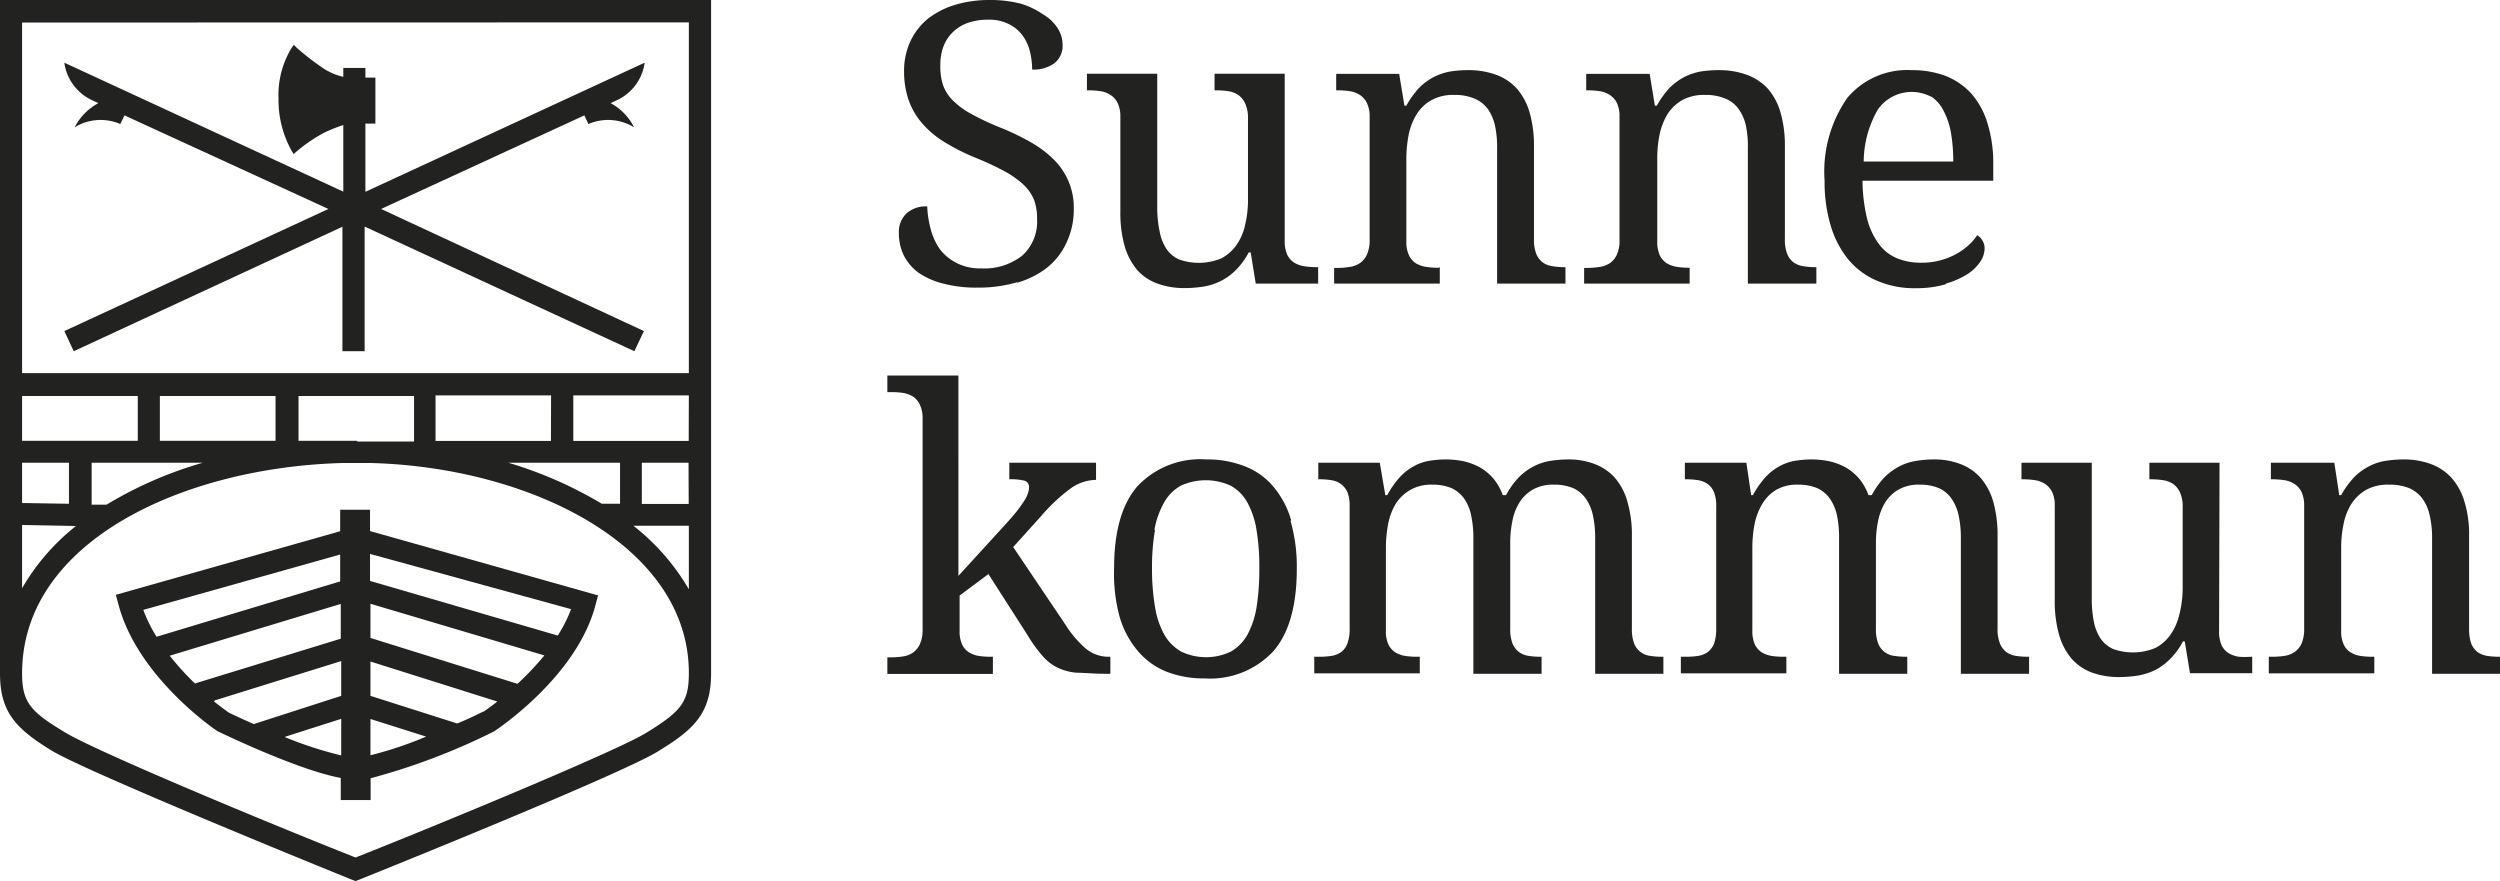
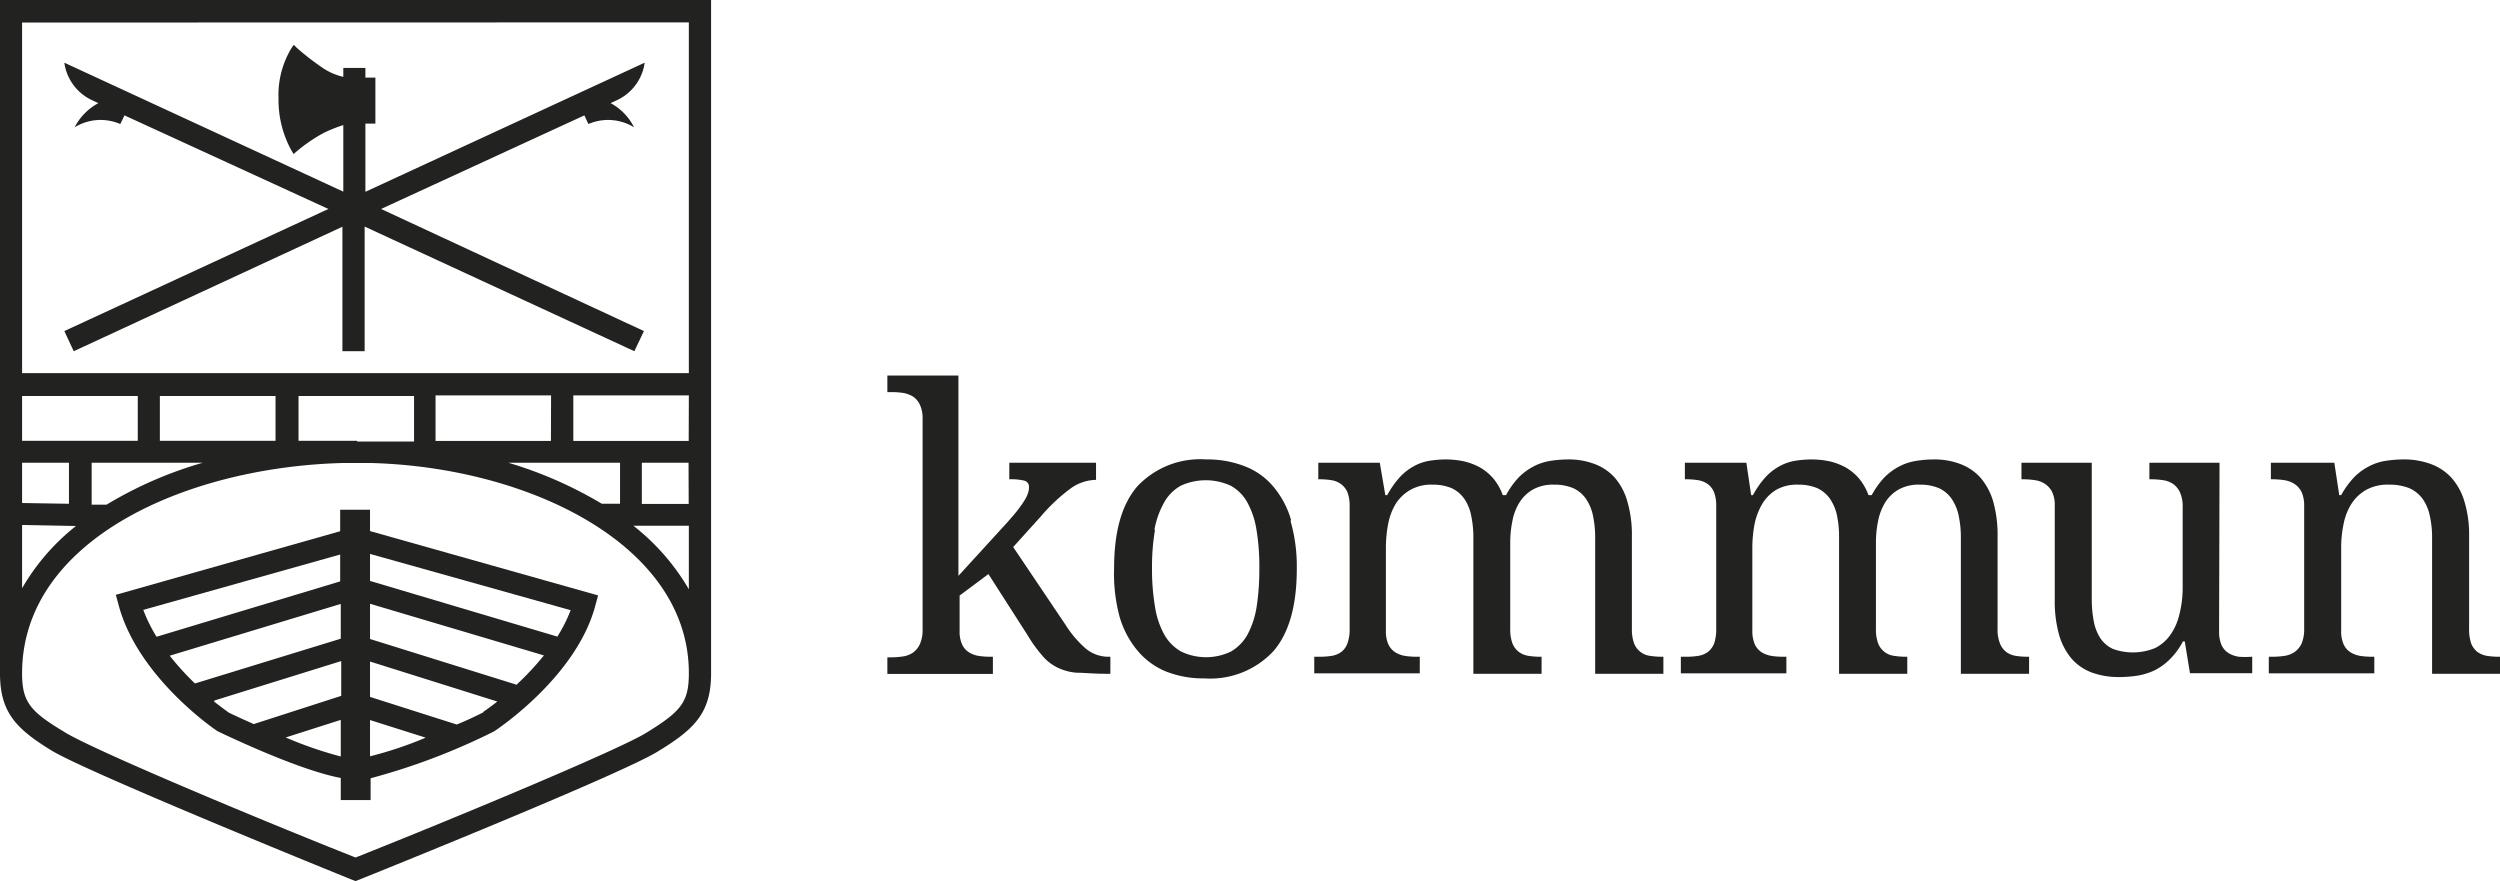
<svg xmlns="http://www.w3.org/2000/svg" id="Lager_1" data-name="Lager 1" viewBox="0 0 167.49 59.03">
  <defs>
    <style>.cls-1{fill:#222221;}</style>
  </defs>
  <path class="cls-1" d="M47.64,45.1V0H0V45.11c0,2.61,1.07,3.71,3.45,5.17s19.36,8.35,20.09,8.64l.28.11.28-.11c.72-.29,17.84-7.17,20.06-8.63,2.41-1.47,3.48-2.57,3.48-5.18ZM23.93,29.53H20v-3h7.74v3.05H23.93Zm-5.47-3v3H10.71v-3Zm-9.23,3H1.48v-3H9.23ZM4.62,31v2.75L1.48,33.7V31ZM1.48,35.17l3.61.07a14.68,14.68,0,0,0-3.61,4.17Zm5.66-1.36-1,0V31h7.45A26.75,26.75,0,0,0,7.14,33.81Zm39-.05H43V31h3.13Zm0-4.22H38.41V26.49h7.74Zm-9.23,0H29.18V26.49h7.74ZM41.54,31v2.75H40.32A27.38,27.38,0,0,0,34.05,31Zm4.61,4.22v4.26a14.94,14.94,0,0,0-3.72-4.26Zm0-33.72V25L1.48,25V1.51ZM43.37,49.05C41.69,50.15,30,55,23.82,57.45,17.63,55,6,50.15,4.25,49,2,47.65,1.48,47,1.48,45.11h0c0-8.88,10.87-13.8,21.45-14.09h1.94c10.59.29,21.22,5.48,21.28,14v.09C46.15,47,45.66,47.64,43.37,49.05Z" />
  <path class="cls-1" d="M4.31,22.18l.63,1.35,18-8.34v8.34h1.49V15.18l18.07,8.35.64-1.35L25.53,14,39.15,7.73l.27.58a3.32,3.32,0,0,1,3.06.22,3.74,3.74,0,0,0-1.57-1.62l.49-.23A3.26,3.26,0,0,0,43.19,4.2L24.48,12.85V8.28h.67V5.2h-.67V4.55H23v.6a4.12,4.12,0,0,1-1.38-.6A17.22,17.22,0,0,1,19.88,3.2L19.68,3l-.15.22a6.06,6.06,0,0,0-.87,3.39,7,7,0,0,0,.87,3.48l.14.23.21-.18a10.57,10.57,0,0,1,1.78-1.22A9.34,9.34,0,0,1,23,8.38v4.46L4.31,4.2A3.26,3.26,0,0,0,6.1,6.68l.49.23A3.8,3.8,0,0,0,5,8.53a3.32,3.32,0,0,1,3.06-.22l.28-.58L22,14Z" />
-   <path class="cls-1" d="M24.79,34.15h-2v1.44L7.76,39.85l.19.7C9.22,45.3,14.29,48.82,14.6,49c.61.29,5.43,2.6,8.23,3.12v1.48h2V52.14A43.4,43.4,0,0,0,33.1,49c.23-.15,5.51-3.66,6.78-8.41l.19-.7L24.79,35.58Zm-2,3v1.8L10.49,42.66a10,10,0,0,1-.89-1.8ZM11.37,43.93l11.46-3.47v2.33l-9.77,3A18.9,18.9,0,0,1,11.37,43.93Zm3,3,8.49-2.64v2.33L17,48.51c-.68-.3-1.26-.57-1.66-.76C15.33,47.74,14.93,47.46,14.34,47Zm4.76,2.42,3.73-1.19v2.45A26,26,0,0,1,19.1,49.39Zm5.69-1.18,3.73,1.18a25.46,25.46,0,0,1-3.73,1.25Zm7.58-.51c-.43.21-1,.5-1.77.81l-5.81-1.85V44.32L33.32,47C32.75,47.44,32.37,47.7,32.37,47.7Zm2.26-1.85-9.84-3.07V40.45l11.65,3.46A19.11,19.11,0,0,1,34.63,45.85Zm3.6-5a9.78,9.78,0,0,1-.89,1.77L24.79,38.92V37.11Z" />
+   <path class="cls-1" d="M24.79,34.15h-2v1.44L7.76,39.85l.19.7C9.22,45.3,14.29,48.82,14.6,49c.61.29,5.43,2.6,8.23,3.12v1.48h2V52.14A43.4,43.4,0,0,0,33.1,49c.23-.15,5.51-3.66,6.78-8.41l.19-.7L24.79,35.58Zm-2,3v1.8L10.49,42.66a10,10,0,0,1-.89-1.8ZM11.37,43.93l11.46-3.47v2.33l-9.77,3A18.9,18.9,0,0,1,11.37,43.93Zm3,3,8.49-2.64v2.33L17,48.51c-.68-.3-1.26-.57-1.66-.76C15.33,47.74,14.93,47.46,14.34,47m4.76,2.42,3.73-1.19v2.45A26,26,0,0,1,19.1,49.39Zm5.69-1.18,3.73,1.18a25.46,25.46,0,0,1-3.73,1.25Zm7.58-.51c-.43.21-1,.5-1.77.81l-5.81-1.85V44.32L33.32,47C32.75,47.44,32.37,47.7,32.37,47.7Zm2.26-1.85-9.84-3.07V40.45l11.65,3.46A19.11,19.11,0,0,1,34.63,45.85Zm3.6-5a9.78,9.78,0,0,1-.89,1.77L24.79,38.92V37.11Z" />
  <path class="cls-1" d="M159,44a5.39,5.39,0,0,1-.82-.05,1.76,1.76,0,0,1-.69-.24,1.22,1.22,0,0,1-.47-.53,2.09,2.09,0,0,1-.17-.93V36.73a7.74,7.74,0,0,1,.16-1.62,3.9,3.9,0,0,1,.53-1.36,2.84,2.84,0,0,1,1-.94,3,3,0,0,1,1.51-.34,3.59,3.59,0,0,1,1.35.23,2.21,2.21,0,0,1,.89.7,3,3,0,0,1,.49,1.13,6.48,6.48,0,0,1,.16,1.53v9.08h4.58V44h-.09a5.13,5.13,0,0,1-.81-.06,1.52,1.52,0,0,1-.64-.26,1.37,1.37,0,0,1-.42-.57,3,3,0,0,1-.14-1V35.93a7.58,7.58,0,0,0-.31-2.32,4.17,4.17,0,0,0-.87-1.6,3.53,3.53,0,0,0-1.38-.92,5.18,5.18,0,0,0-1.86-.31,7.67,7.67,0,0,0-1.2.1,3.44,3.44,0,0,0-1.08.36,3.82,3.82,0,0,0-1,.73,5.9,5.9,0,0,0-.87,1.2h-.13L156.39,31h-4.25v1.11h.07a5.4,5.4,0,0,1,.83.06,1.74,1.74,0,0,1,.69.26,1.38,1.38,0,0,1,.47.54,2.24,2.24,0,0,1,.17.93v8.21a2.48,2.48,0,0,1-.17,1,1.47,1.47,0,0,1-.47.57,1.59,1.59,0,0,1-.67.26,5.77,5.77,0,0,1-.85.06H152v1.11h7.07V44Zm-10.3-13H144v1.11h.08a5.53,5.53,0,0,1,.84.06,1.64,1.64,0,0,1,.68.26,1.42,1.42,0,0,1,.46.58,2.34,2.34,0,0,1,.17,1v5.41A7.19,7.19,0,0,1,146,41.2a3.83,3.83,0,0,1-.6,1.34,2.78,2.78,0,0,1-1,.87,3.93,3.93,0,0,1-2.83.07,2.06,2.06,0,0,1-.84-.7,3.11,3.11,0,0,1-.45-1.13,7.82,7.82,0,0,1-.14-1.53V31h-4.71v1.11h.08a5.59,5.59,0,0,1,.83.06,1.64,1.64,0,0,1,.68.26,1.38,1.38,0,0,1,.47.54,2.09,2.09,0,0,1,.17.93v6.31a8.3,8.3,0,0,0,.29,2.32,4.33,4.33,0,0,0,.84,1.6,3.38,3.38,0,0,0,1.36.93,5.32,5.32,0,0,0,1.85.3,8.3,8.3,0,0,0,1.24-.1,4.51,4.51,0,0,0,1.13-.36,4.09,4.09,0,0,0,1-.73,4.84,4.84,0,0,0,.88-1.2h.12l.35,2.13h4.17V44h-.07A5.45,5.45,0,0,1,150,44a1.88,1.88,0,0,1-.69-.24,1.28,1.28,0,0,1-.47-.53,2.24,2.24,0,0,1-.17-.93ZM119.55,44a5.39,5.39,0,0,1-.82-.05,1.88,1.88,0,0,1-.69-.24,1.28,1.28,0,0,1-.47-.53,2.24,2.24,0,0,1-.17-.93V36.73a8.49,8.49,0,0,1,.15-1.62,4.33,4.33,0,0,1,.52-1.36,2.73,2.73,0,0,1,.94-.94,2.79,2.79,0,0,1,1.44-.34,3.27,3.27,0,0,1,1.29.23,2.15,2.15,0,0,1,.85.7,3.14,3.14,0,0,1,.48,1.13,7.12,7.12,0,0,1,.14,1.53v9.08h4.57V44h-.07a5.13,5.13,0,0,1-.81-.06,1.32,1.32,0,0,1-1.07-.83,2.71,2.71,0,0,1-.15-1V36.38a7.2,7.2,0,0,1,.15-1.5,3.75,3.75,0,0,1,.49-1.25,2.56,2.56,0,0,1,.91-.85,2.76,2.76,0,0,1,1.38-.31,3.25,3.25,0,0,1,1.28.23,2.09,2.09,0,0,1,.85.7,3.14,3.14,0,0,1,.48,1.13,7.08,7.08,0,0,1,.15,1.53v9.08h4.57V44h-.08a5.13,5.13,0,0,1-.81-.06,1.47,1.47,0,0,1-.64-.26,1.37,1.37,0,0,1-.42-.57,2.5,2.5,0,0,1-.16-1V35.93a8.3,8.3,0,0,0-.29-2.32,4.28,4.28,0,0,0-.85-1.6,3.42,3.42,0,0,0-1.35-.92,4.85,4.85,0,0,0-1.8-.31,7.51,7.51,0,0,0-1.18.1,3.64,3.64,0,0,0-1.1.36,4.09,4.09,0,0,0-1,.73,5.53,5.53,0,0,0-.86,1.2h-.22a3.74,3.74,0,0,0-.63-1.11,3.48,3.48,0,0,0-.89-.74,4.17,4.17,0,0,0-1.07-.41,5.93,5.93,0,0,0-1.22-.13,7.06,7.06,0,0,0-1.16.1,3.3,3.3,0,0,0-1,.36,3.69,3.69,0,0,0-.93.73,6.28,6.28,0,0,0-.84,1.2h-.12L117,31h-4.12v1.11h.08a5,5,0,0,1,.8.06,1.51,1.51,0,0,1,.65.26,1.27,1.27,0,0,1,.42.54,2.44,2.44,0,0,1,.15.93v8.21a3,3,0,0,1-.14,1,1.37,1.37,0,0,1-.42.57,1.52,1.52,0,0,1-.64.26,5.27,5.27,0,0,1-.82.06h-.35v1.11h7.07V44ZM95,44a5.39,5.39,0,0,1-.82-.05,1.82,1.82,0,0,1-.69-.24,1.28,1.28,0,0,1-.47-.53,2.09,2.09,0,0,1-.17-.93V36.73A8.49,8.49,0,0,1,93,35.11a4.09,4.09,0,0,1,.51-1.36,2.76,2.76,0,0,1,1-.94,2.79,2.79,0,0,1,1.44-.34,3.27,3.27,0,0,1,1.29.23,2.15,2.15,0,0,1,.85.7,3,3,0,0,1,.47,1.13,7.08,7.08,0,0,1,.15,1.53v9.08h4.57V44h-.07a5,5,0,0,1-.81-.06,1.47,1.47,0,0,1-.64-.26,1.39,1.39,0,0,1-.43-.57,2.71,2.71,0,0,1-.15-1V36.38a7.2,7.2,0,0,1,.15-1.5,3.55,3.55,0,0,1,.49-1.25,2.56,2.56,0,0,1,.91-.85,2.75,2.75,0,0,1,1.37-.31,3.27,3.27,0,0,1,1.29.23,2.15,2.15,0,0,1,.85.7,3.14,3.14,0,0,1,.48,1.13,7.08,7.08,0,0,1,.15,1.53v9.08h4.57V44h-.08a5.13,5.13,0,0,1-.81-.06,1.32,1.32,0,0,1-1.07-.83,2.71,2.71,0,0,1-.15-1V35.93a7.92,7.92,0,0,0-.3-2.32,4.13,4.13,0,0,0-.84-1.6,3.42,3.42,0,0,0-1.35-.92,4.85,4.85,0,0,0-1.8-.31,7.74,7.74,0,0,0-1.19.1,3.58,3.58,0,0,0-1.09.36,4.09,4.09,0,0,0-1,.73,5.53,5.53,0,0,0-.86,1.2h-.22a3.74,3.74,0,0,0-.63-1.11,3.48,3.48,0,0,0-.89-.74,4.31,4.31,0,0,0-1.07-.41,6,6,0,0,0-1.22-.13,7.06,7.06,0,0,0-1.16.1,3.22,3.22,0,0,0-1,.36,3.69,3.69,0,0,0-.93.73,6.28,6.28,0,0,0-.84,1.2h-.13L92.44,31H88.32v1.11h.07a5.13,5.13,0,0,1,.81.06,1.47,1.47,0,0,1,.64.26,1.38,1.38,0,0,1,.43.54,2.44,2.44,0,0,1,.15.93v8.21a2.71,2.71,0,0,1-.15,1,1.27,1.27,0,0,1-.41.57,1.52,1.52,0,0,1-.64.26,5.31,5.31,0,0,1-.83.06h-.34v1.11h7.07V44ZM77.34,35.5A5.83,5.83,0,0,1,78,33.65a2.89,2.89,0,0,1,1.11-1.11,4,4,0,0,1,3.34,0,2.82,2.82,0,0,1,1.11,1.11,5.58,5.58,0,0,1,.62,1.85,14.86,14.86,0,0,1,.19,2.56,16.52,16.52,0,0,1-.18,2.59,5.89,5.89,0,0,1-.61,1.86,3,3,0,0,1-1.11,1.14,3.86,3.86,0,0,1-3.34,0A3,3,0,0,1,78,42.51a5.64,5.64,0,0,1-.62-1.86,15.23,15.23,0,0,1-.2-2.59,14.78,14.78,0,0,1,.2-2.56m9.12-.65a6.08,6.08,0,0,0-1.21-2.27,4.67,4.67,0,0,0-1.92-1.35,6.82,6.82,0,0,0-2.55-.45,5.78,5.78,0,0,0-4.62,1.8q-1.56,1.8-1.56,5.48A11.1,11.1,0,0,0,75,41.29a6.21,6.21,0,0,0,1.21,2.3A4.88,4.88,0,0,0,78.15,45a6.82,6.82,0,0,0,2.55.45,5.79,5.79,0,0,0,4.6-1.81q1.58-1.81,1.58-5.53a11,11,0,0,0-.42-3.21M69.73,34.6a12,12,0,0,1,1.91-1.81,3,3,0,0,1,1.79-.64V31H67.62v1.11a3.81,3.81,0,0,1,1,.09.42.42,0,0,1,.32.43,1.22,1.22,0,0,1-.07.41,2.05,2.05,0,0,1-.23.48c-.11.18-.26.39-.44.63s-.42.51-.7.83l-3.29,3.6c0-.46,0-.89,0-1.3s0-.73,0-1.1,0-.68,0-.92V25.16H59.45v1.11h.2a5.53,5.53,0,0,1,.83.05,1.89,1.89,0,0,1,.69.25,1.32,1.32,0,0,1,.46.55,2.08,2.08,0,0,1,.18.93v14.1a2.31,2.31,0,0,1-.18,1,1.45,1.45,0,0,1-.46.57,1.64,1.64,0,0,1-.68.26,5.53,5.53,0,0,1-.84.06h-.2v1.11h7.07V44h-.08a5.53,5.53,0,0,1-.83-.05,1.77,1.77,0,0,1-.68-.24,1.22,1.22,0,0,1-.47-.53,2.09,2.09,0,0,1-.17-.93V39.9l1.93-1.44,2.64,4.12a9.22,9.22,0,0,0,1,1.38,3.09,3.09,0,0,0,1,.77,3.58,3.58,0,0,0,1.27.34c.5,0,1.12.07,1.88.07h.38V44H74.3a2.38,2.38,0,0,1-1.56-.55,7.11,7.11,0,0,1-1.36-1.6l-3.5-5.2Z" />
-   <path class="cls-1" d="M130.37,19a5.59,5.59,0,0,0,1.45-.64,3,3,0,0,0,.86-.84,1.64,1.64,0,0,0,.28-.86,1,1,0,0,0-.16-.57.88.88,0,0,0-.34-.33,3.16,3.16,0,0,1-.6.69,4.47,4.47,0,0,1-.84.59,4.81,4.81,0,0,1-2.32.56,4.1,4.1,0,0,1-1.66-.32,2.85,2.85,0,0,1-1.21-1,4.86,4.86,0,0,1-.76-1.7,11.39,11.39,0,0,1-.29-2.47h8.76V11a8.93,8.93,0,0,0-.38-2.72,5.34,5.34,0,0,0-1.08-2,4.71,4.71,0,0,0-1.72-1.19,6.36,6.36,0,0,0-2.29-.39,5.23,5.23,0,0,0-4.31,1.86,8.63,8.63,0,0,0-1.52,5.54,10.18,10.18,0,0,0,.42,3.05,6.46,6.46,0,0,0,1.2,2.27,5.08,5.08,0,0,0,1.92,1.4,6.35,6.35,0,0,0,2.56.49,7.15,7.15,0,0,0,2-.26m-1-12.61a2.45,2.45,0,0,1,.88,1,5,5,0,0,1,.49,1.48,11.09,11.09,0,0,1,.15,1.9h-6a7.12,7.12,0,0,1,.94-3.47,2.77,2.77,0,0,1,3.59-.86M113.19,17.94a5.49,5.49,0,0,1-.83-.06,1.88,1.88,0,0,1-.69-.24,1.36,1.36,0,0,1-.47-.53,2.24,2.24,0,0,1-.17-.93V10.63A7.81,7.81,0,0,1,111.19,9a4.44,4.44,0,0,1,.53-1.36,2.84,2.84,0,0,1,1-.94,3,3,0,0,1,1.51-.34,3.4,3.4,0,0,1,1.35.24,2,2,0,0,1,.89.69,3,3,0,0,1,.5,1.13A7.08,7.08,0,0,1,117.1,10V19h4.59v-1.1h-.09a5,5,0,0,1-.81-.07,1.47,1.47,0,0,1-.64-.26,1.37,1.37,0,0,1-.42-.57,2.71,2.71,0,0,1-.15-1V9.83a8,8,0,0,0-.3-2.32,4.17,4.17,0,0,0-.87-1.6A3.64,3.64,0,0,0,117,5a5.34,5.34,0,0,0-1.86-.3,7.69,7.69,0,0,0-1.2.09,4,4,0,0,0-1.08.36,4.21,4.21,0,0,0-1,.73,6.18,6.18,0,0,0-.86,1.2h-.13l-.35-2.13h-4.25V6.05h.08a5.49,5.49,0,0,1,.83.06,1.64,1.64,0,0,1,.68.26,1.3,1.3,0,0,1,.47.54,2.09,2.09,0,0,1,.17.93v8.21a2.32,2.32,0,0,1-.17,1,1.45,1.45,0,0,1-.46.57,1.64,1.64,0,0,1-.68.26,5.49,5.49,0,0,1-.84.07h-.22V19h7.07v-1.1Zm-16.81,0a5.49,5.49,0,0,1-.83-.06,1.88,1.88,0,0,1-.69-.24,1.26,1.26,0,0,1-.46-.53,2.08,2.08,0,0,1-.18-.93V10.63A8.56,8.56,0,0,1,94.38,9a4.21,4.21,0,0,1,.54-1.36,2.68,2.68,0,0,1,1-.94,3,3,0,0,1,1.51-.34,3.31,3.31,0,0,1,1.34.24,2.14,2.14,0,0,1,.9.69,3.15,3.15,0,0,1,.49,1.13A7,7,0,0,1,100.3,10V19h4.58v-1.1h-.09a5.09,5.09,0,0,1-.81-.07,1.47,1.47,0,0,1-.64-.26,1.37,1.37,0,0,1-.42-.57,2.71,2.71,0,0,1-.15-1V9.83a8,8,0,0,0-.3-2.32,4.17,4.17,0,0,0-.87-1.6A3.49,3.49,0,0,0,100.21,5a5.32,5.32,0,0,0-1.85-.3,7.69,7.69,0,0,0-1.2.09,3.92,3.92,0,0,0-1.08.36,4,4,0,0,0-1,.73,6.18,6.18,0,0,0-.86,1.2h-.13l-.35-2.13H89.52V6.05h.08a5.49,5.49,0,0,1,.83.06,1.74,1.74,0,0,1,.69.26,1.36,1.36,0,0,1,.46.54,2.08,2.08,0,0,1,.18.93v8.21a2.31,2.31,0,0,1-.18,1,1.37,1.37,0,0,1-.46.57,1.64,1.64,0,0,1-.68.26,5.49,5.49,0,0,1-.84.07h-.22V19h7.08v-1.1Zm-10.31-13h-4.7V6.05h.08a5.53,5.53,0,0,1,.84.06,1.64,1.64,0,0,1,.68.26,1.42,1.42,0,0,1,.46.58,2.35,2.35,0,0,1,.18,1v5.41a7.17,7.17,0,0,1-.2,1.74,3.65,3.65,0,0,1-.59,1.34,2.89,2.89,0,0,1-1,.87,3.93,3.93,0,0,1-2.83.07,2,2,0,0,1-.84-.7,3.11,3.11,0,0,1-.45-1.13A7.82,7.82,0,0,1,77.53,14V4.94H72.82V6.05h.08a5.49,5.49,0,0,1,.83.06,1.64,1.64,0,0,1,.68.26,1.3,1.3,0,0,1,.47.54,2.08,2.08,0,0,1,.18.93v6.31a8.33,8.33,0,0,0,.28,2.32,4.46,4.46,0,0,0,.84,1.61,3.32,3.32,0,0,0,1.37.92,5.26,5.26,0,0,0,1.84.3,8.3,8.3,0,0,0,1.24-.1,3.92,3.92,0,0,0,2.15-1.09,4.84,4.84,0,0,0,.88-1.2h.13L84.13,19h4.18v-1.1h-.08a5.49,5.49,0,0,1-.83-.06,1.88,1.88,0,0,1-.69-.24,1.36,1.36,0,0,1-.47-.53,2.24,2.24,0,0,1-.17-.93Zm-17.93,14a5.94,5.94,0,0,0,2-1,4.58,4.58,0,0,0,1.3-1.66A5.17,5.17,0,0,0,71.94,14a4.52,4.52,0,0,0-1.3-3.27,7.18,7.18,0,0,0-1.53-1.17,16.5,16.5,0,0,0-2.06-1,17.17,17.17,0,0,1-1.93-.9,5.39,5.39,0,0,1-1.26-.91,2.73,2.73,0,0,1-.69-1.08A4.09,4.09,0,0,1,63,4.31a3.45,3.45,0,0,1,.22-1.23,2.68,2.68,0,0,1,.63-.94,2.76,2.76,0,0,1,1-.61,4.07,4.07,0,0,1,1.35-.21,2.93,2.93,0,0,1,1.4.3,2.52,2.52,0,0,1,.91.76A3,3,0,0,1,69,3.45a5,5,0,0,1,.15,1.21,2.37,2.37,0,0,0,1.5-.43A1.5,1.5,0,0,0,71.19,3a2.1,2.1,0,0,0-.33-1.11,2.94,2.94,0,0,0-1-.94A5.33,5.33,0,0,0,68.37.24,8.28,8.28,0,0,0,66.28,0,7.94,7.94,0,0,0,64,.32a5.64,5.64,0,0,0-1.83.93A4.38,4.38,0,0,0,61,2.75a4.64,4.64,0,0,0-.43,2,5.85,5.85,0,0,0,.3,1.94,4.89,4.89,0,0,0,.9,1.56,6.39,6.39,0,0,0,1.51,1.27,14.08,14.08,0,0,0,2.13,1.07,19.25,19.25,0,0,1,1.94.91,6.21,6.21,0,0,1,1.25.9,2.9,2.9,0,0,1,.68,1,3.57,3.57,0,0,1,.2,1.27,3.07,3.07,0,0,1-1,2.46,4.13,4.13,0,0,1-2.77.85,3.38,3.38,0,0,1-1.58-.34A3.34,3.34,0,0,1,63,16.74a4.09,4.09,0,0,1-.63-1.33,6.86,6.86,0,0,1-.25-1.58,1.91,1.91,0,0,0-1.41.49,1.7,1.7,0,0,0-.49,1.28,3.44,3.44,0,0,0,.33,1.51,3.26,3.26,0,0,0,1,1.17A5.08,5.08,0,0,0,63.2,19a8.62,8.62,0,0,0,2.27.27,9.27,9.27,0,0,0,2.67-.36" />
</svg>